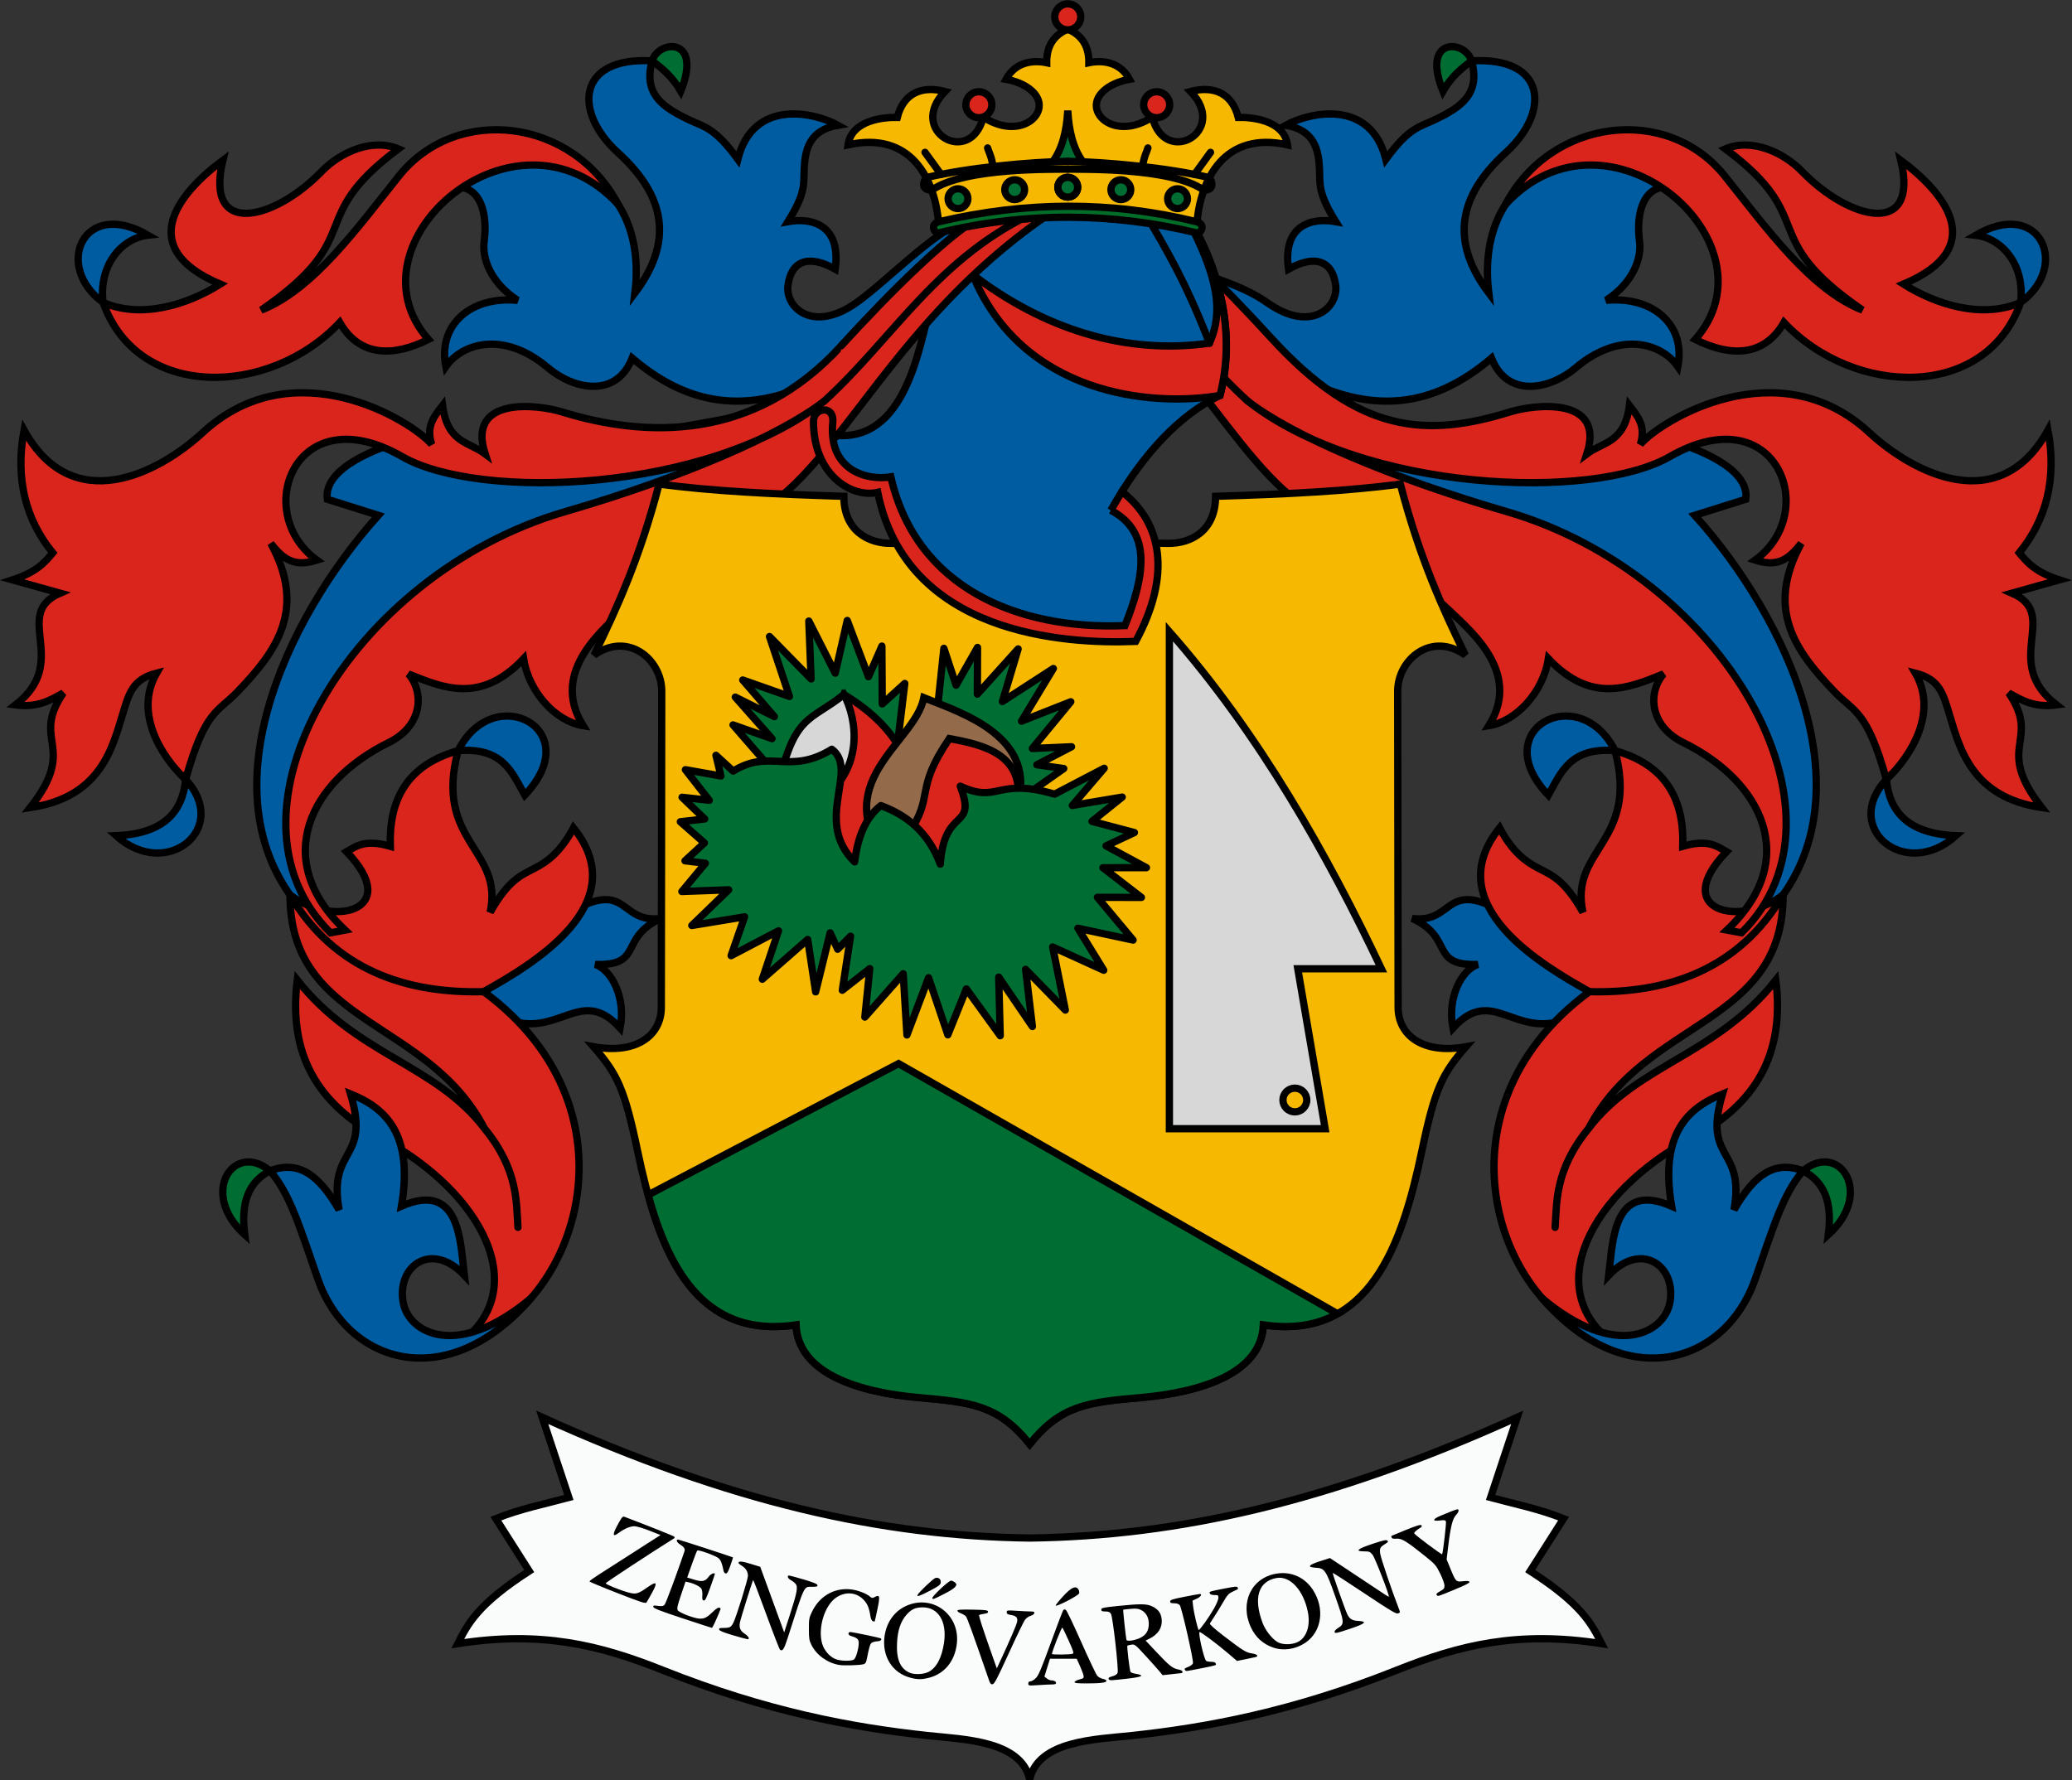
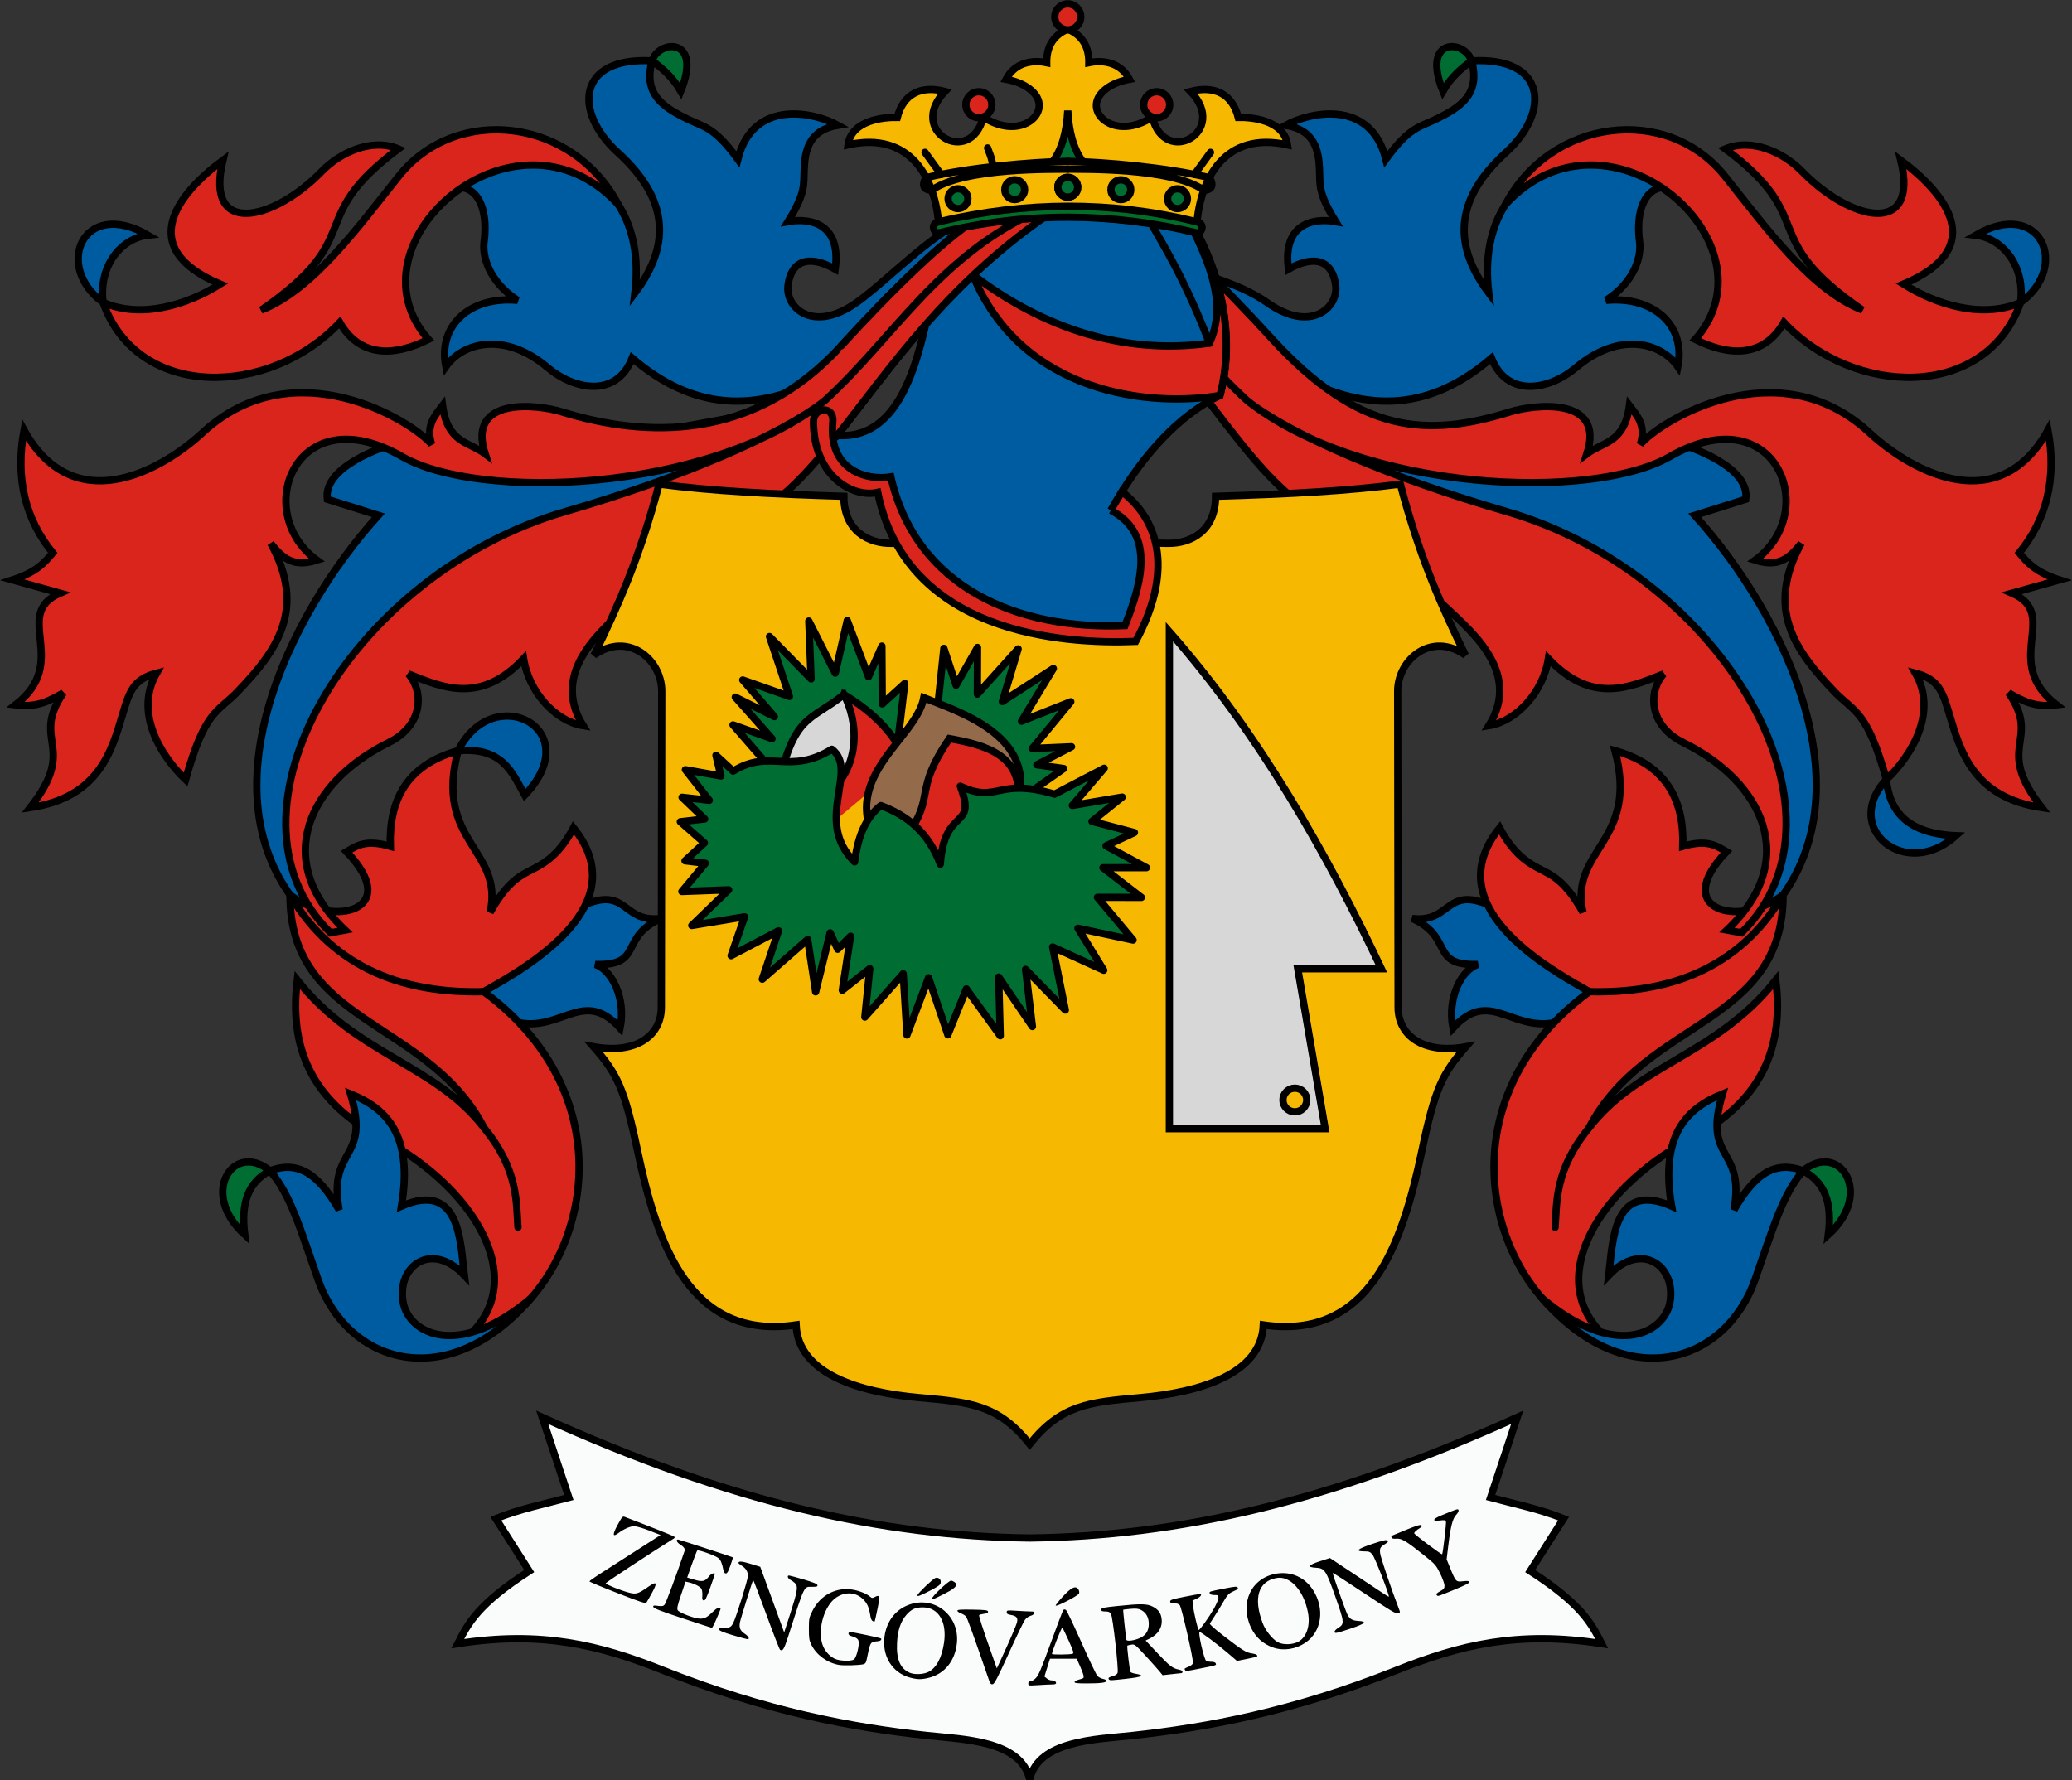
<svg xmlns="http://www.w3.org/2000/svg" xmlns:ns1="http://www.inkscape.org/namespaces/inkscape" xmlns:ns2="http://sodipodi.sourceforge.net/DTD/sodipodi-0.dtd" width="170.687mm" height="146.656mm" viewBox="0 0 170.687 146.656" version="1.1" id="svg5" xml:space="preserve" ns1:version="1.2.1 (ef4d3fba62, 2022-07-19, custom)" ns2:docname="HUN Zengővárkony COA.svg">
  <rect x="0" y="0" width="170.687" height="146.656" fill="#333333" stroke="none" />
  <ns2:namedview id="namedview7" pagecolor="#ffffff" bordercolor="#666666" borderopacity="1.0" ns1:showpageshadow="2" ns1:pageopacity="0.0" ns1:pagecheckerboard="0" ns1:deskcolor="#d1d1d1" ns1:document-units="mm" showgrid="false" ns1:zoom="0.5888121" ns1:cx="576.58462" ns1:cy="7.642506" ns1:window-width="1860" ns1:window-height="1016" ns1:window-x="0" ns1:window-y="0" ns1:window-maximized="1" ns1:current-layer="layer2" showguides="true" />
  <defs id="defs2" />
  <g ns1:groupmode="layer" id="layer2" ns1:label="RASZTER" transform="translate(366.029,-99.695)" />
  <g ns1:label="Layer 1" ns1:groupmode="layer" id="layer1" transform="translate(366.029,-99.695)">
    <g id="g12697" ns1:transform-center-x="41.802615" ns1:transform-center-y="5.9891965" transform="translate(-185.208,111.125)">
      <path style="font-variation-settings:normal;opacity:1;fill:#005ca1;fill-opacity:1;stroke:#000000;stroke-width:0.6;stroke-linecap:round;stroke-linejoin:miter;stroke-miterlimit:4;stroke-dasharray:none;stroke-dashoffset:0;stroke-opacity:1;stop-color:#000000;stop-opacity:1" d="m -144.895,68.013 5.751,4.507 c 4.345,1.711 6.141,-2.854 9.408,0.755 0.497,-2.493 -0.707,-4.808 -2.055,-5.245 4.043,0.125 1.913,-2.209 5.417,-3.789 -3.475,0.442 -2.623,-3.253 -7.415,-0.558" id="path12549" ns2:nodetypes="cccccc" />
      <path style="font-variation-settings:normal;opacity:1;fill:#005ca1;fill-opacity:1;stroke:#000000;stroke-width:0.6;stroke-linecap:round;stroke-linejoin:miter;stroke-miterlimit:4;stroke-dasharray:none;stroke-dashoffset:0;stroke-opacity:1;stop-color:#000000;stop-opacity:1" d="m -113.148,21.649 -27.68,5.023 -6.818,-1.801 c -1.969,0.588 -6.562,2.221 -6.21,4.833 l 4.205,1.323 c -7.525,8.328 -14.731,23.332 -6.052,32.795 l 1.255,0.688 c -6.429,-11.615 4.214,-23.018 22.202,-27.552 9.692,-2.443 13.418,-11.95 19.123,-15.2" id="path9982" ns2:nodetypes="cccccccsc" />
      <path style="font-variation-settings:normal;opacity:1;fill:#da251c;fill-opacity:1;stroke:#000000;stroke-width:0.6;stroke-linecap:round;stroke-linejoin:miter;stroke-miterlimit:4;stroke-dasharray:none;stroke-dashoffset:0;stroke-opacity:1;stop-color:#000000;stop-opacity:1" d="m -156.933,62.298 c 3.595,2.747 9.32,1.3 4.663,-3.557 0.822,-0.475 1.54,-1.041 3.602,-0.443 -0.119,-3.665 1.236,-6.664 5.584,-7.881 -2.011,7.559 3.788,8.104 2.638,13.319 1.542,-2.731 2.607,-3.068 3.739,-3.667 1,-0.529 2.085,-1.321 3.128,-3.292 5.115,6.364 -3.609,11.365 -7.395,13.495 13.584,10.02 7.342,26.863 -2.118,29.062 6.232,-4.401 2.095,-12.499 -6.355,-17.01 -5.161,-2.755 -7.653,-6.814 -6.887,-13.005 4.905,6.207 11.38,6.929 15.406,12.2 -4.676,-9.028 -16.024,-8.448 -16.005,-19.222" id="path9984" ns2:nodetypes="cccccscccsccc" />
      <path style="font-variation-settings:normal;opacity:1;fill:none;fill-opacity:1;stroke:#000000;stroke-width:0.6;stroke-linecap:round;stroke-linejoin:miter;stroke-miterlimit:4;stroke-dasharray:none;stroke-dashoffset:0;stroke-opacity:1;stop-color:#000000;stop-opacity:1" d="m -156.933,62.298 c 3.694,6.259 9.668,8.137 15.958,7.975" id="path9986" ns2:nodetypes="cc" />
      <path style="font-variation-settings:normal;opacity:1;fill:none;fill-opacity:1;stroke:#000000;stroke-width:0.6;stroke-linecap:round;stroke-linejoin:miter;stroke-miterlimit:4;stroke-dasharray:none;stroke-dashoffset:0;stroke-opacity:1;stop-color:#000000;stop-opacity:1" d="m -140.928,81.52 c 2.834,3.457 2.626,6.157 2.777,8.17" id="path9988" ns2:nodetypes="cc" />
      <path style="font-variation-settings:normal;opacity:1;fill:#005ca1;fill-opacity:1;stroke:#000000;stroke-width:0.6;stroke-linecap:round;stroke-linejoin:miter;stroke-miterlimit:4;stroke-dasharray:none;stroke-dashoffset:0;stroke-opacity:1;stop-color:#000000;stop-opacity:1" d="m -137.058,95.509 c -6.876,7.995 -15.121,5.452 -17.571,-1.539 -1.441,-4.113 -2.285,-7.054 -3.955,-8.935 2.36,-0.89 4.018,0.305 5.697,3.215 -0.928,-5.271 2.617,-3.937 0.944,-9.552 2.926,1.182 5.189,3.339 4.192,9.248 4.873,-2.116 4.845,2.994 5.18,5.692 -2.676,-2.846 -5.556,-0.793 -5.046,2.196 0.444,2.604 4.501,4.774 10.533,-0.296" id="path9990" ns2:nodetypes="cscccccsc" />
      <path style="font-variation-settings:normal;opacity:1;fill:#006d33;fill-opacity:1;stroke:#000000;stroke-width:0.6;stroke-linecap:round;stroke-linejoin:miter;stroke-miterlimit:4;stroke-dasharray:none;stroke-dashoffset:0;stroke-opacity:1;stop-color:#000000;stop-opacity:1" d="m -158.584,85.035 c -1.787,0.937 -2.41,2.64 -2.074,5.262 -3.817,-3.454 -0.865,-7.727 2.074,-5.262" id="path9992" ns2:nodetypes="ccc" />
      <path style="font-variation-settings:normal;opacity:1;fill:#005ca1;fill-opacity:1;stroke:#000000;stroke-width:0.6;stroke-linecap:round;stroke-linejoin:miter;stroke-miterlimit:4;stroke-dasharray:none;stroke-dashoffset:0;stroke-opacity:1;stop-color:#000000;stop-opacity:1" d="m -143.084,50.418 c 3.681,-0.292 4.423,1.756 5.492,3.663 5.188,-5.434 -2.559,-9.496 -5.492,-3.663" id="path9994" ns2:nodetypes="ccc" />
    </g>
    <g id="g12715" ns1:transform-center-x="-41.802614" ns1:transform-center-y="5.9891965" transform="matrix(-1,0,0,1,-376.073,111.125)">
      <path style="font-variation-settings:normal;opacity:1;fill:#005ca1;fill-opacity:1;stroke:#000000;stroke-width:0.6;stroke-linecap:round;stroke-linejoin:miter;stroke-miterlimit:4;stroke-dasharray:none;stroke-dashoffset:0;stroke-opacity:1;stop-color:#000000;stop-opacity:1" d="m -144.895,68.013 5.751,4.507 c 4.345,1.711 6.141,-2.854 9.408,0.755 0.497,-2.493 -0.707,-4.808 -2.055,-5.245 4.043,0.125 1.913,-2.209 5.417,-3.789 -3.475,0.442 -2.623,-3.253 -7.415,-0.558" id="path12699" ns2:nodetypes="cccccc" />
      <path style="font-variation-settings:normal;opacity:1;fill:#005ca1;fill-opacity:1;stroke:#000000;stroke-width:0.6;stroke-linecap:round;stroke-linejoin:miter;stroke-miterlimit:4;stroke-dasharray:none;stroke-dashoffset:0;stroke-opacity:1;stop-color:#000000;stop-opacity:1" d="m -113.148,21.649 -27.68,5.023 -6.818,-1.801 c -1.969,0.588 -6.562,2.221 -6.21,4.833 l 4.205,1.323 c -7.525,8.328 -14.731,23.332 -6.052,32.795 l 1.255,0.688 c -6.429,-11.615 4.214,-23.018 22.202,-27.552 9.692,-2.443 13.418,-11.95 19.123,-15.2" id="path12701" ns2:nodetypes="cccccccsc" />
      <path style="font-variation-settings:normal;opacity:1;fill:#da251c;fill-opacity:1;stroke:#000000;stroke-width:0.6;stroke-linecap:round;stroke-linejoin:miter;stroke-miterlimit:4;stroke-dasharray:none;stroke-dashoffset:0;stroke-opacity:1;stop-color:#000000;stop-opacity:1" d="m -156.933,62.298 c 3.595,2.747 9.32,1.3 4.663,-3.557 0.822,-0.475 1.54,-1.041 3.602,-0.443 -0.119,-3.665 1.236,-6.664 5.584,-7.881 -2.011,7.559 3.788,8.104 2.638,13.319 1.542,-2.731 2.607,-3.068 3.739,-3.667 1,-0.529 2.085,-1.321 3.128,-3.292 5.115,6.364 -3.609,11.365 -7.395,13.495 13.584,10.02 7.342,26.863 -2.118,29.062 6.232,-4.401 2.095,-12.499 -6.355,-17.01 -5.161,-2.755 -7.653,-6.814 -6.887,-13.005 4.905,6.207 11.38,6.929 15.406,12.2 -4.676,-9.028 -16.024,-8.448 -16.005,-19.222" id="path12703" ns2:nodetypes="cccccscccsccc" />
      <path style="font-variation-settings:normal;opacity:1;fill:none;fill-opacity:1;stroke:#000000;stroke-width:0.6;stroke-linecap:round;stroke-linejoin:miter;stroke-miterlimit:4;stroke-dasharray:none;stroke-dashoffset:0;stroke-opacity:1;stop-color:#000000;stop-opacity:1" d="m -156.933,62.298 c 3.694,6.259 9.668,8.137 15.958,7.975" id="path12705" ns2:nodetypes="cc" />
      <path style="font-variation-settings:normal;opacity:1;fill:none;fill-opacity:1;stroke:#000000;stroke-width:0.6;stroke-linecap:round;stroke-linejoin:miter;stroke-miterlimit:4;stroke-dasharray:none;stroke-dashoffset:0;stroke-opacity:1;stop-color:#000000;stop-opacity:1" d="m -140.928,81.52 c 2.834,3.457 2.626,6.157 2.777,8.17" id="path12707" ns2:nodetypes="cc" />
      <path style="font-variation-settings:normal;opacity:1;fill:#005ca1;fill-opacity:1;stroke:#000000;stroke-width:0.6;stroke-linecap:round;stroke-linejoin:miter;stroke-miterlimit:4;stroke-dasharray:none;stroke-dashoffset:0;stroke-opacity:1;stop-color:#000000;stop-opacity:1" d="m -137.058,95.509 c -6.876,7.995 -15.121,5.452 -17.571,-1.539 -1.441,-4.113 -2.285,-7.054 -3.955,-8.935 2.36,-0.89 4.018,0.305 5.697,3.215 -0.928,-5.271 2.617,-3.937 0.944,-9.552 2.926,1.182 5.189,3.339 4.192,9.248 4.873,-2.116 4.845,2.994 5.18,5.692 -2.676,-2.846 -5.556,-0.793 -5.046,2.196 0.444,2.604 4.501,4.774 10.533,-0.296" id="path12709" ns2:nodetypes="cscccccsc" />
      <path style="font-variation-settings:normal;opacity:1;fill:#006d33;fill-opacity:1;stroke:#000000;stroke-width:0.6;stroke-linecap:round;stroke-linejoin:miter;stroke-miterlimit:4;stroke-dasharray:none;stroke-dashoffset:0;stroke-opacity:1;stop-color:#000000;stop-opacity:1" d="m -158.584,85.035 c -1.787,0.937 -2.41,2.64 -2.074,5.262 -3.817,-3.454 -0.865,-7.727 2.074,-5.262" id="path12711" ns2:nodetypes="ccc" />
-       <path style="font-variation-settings:normal;opacity:1;fill:#005ca1;fill-opacity:1;stroke:#000000;stroke-width:0.6;stroke-linecap:round;stroke-linejoin:miter;stroke-miterlimit:4;stroke-dasharray:none;stroke-dashoffset:0;stroke-opacity:1;stop-color:#000000;stop-opacity:1" d="m -143.084,50.418 c 3.681,-0.292 4.423,1.756 5.492,3.663 5.188,-5.434 -2.559,-9.496 -5.492,-3.663" id="path12713" ns2:nodetypes="ccc" />
    </g>
    <g id="g9210" transform="translate(-179.917,37.042)">
      <path style="font-variation-settings:normal;opacity:1;fill:#005ca1;fill-opacity:1;stroke:#000000;stroke-width:0.6;stroke-linecap:round;stroke-linejoin:miter;stroke-miterlimit:4;stroke-dasharray:none;stroke-dashoffset:0;stroke-opacity:1;stop-color:#000000;stop-opacity:1" d="m -90.762,83.937 c 2.863,1.136 6.564,1.897 9.041,3.651 3.609,2.555 5.865,0.389 5.642,-1.408 -0.253,-2.038 -1.693,-2.592 -3.891,-1.353 -0.505,-3.639 1.91,-4.27 3.892,-3.913 -1.469,-2.374 -1.284,-3.026 -1.337,-4.328 -0.064,-1.545 -0.39,-3.22 -2.776,-3.615 1.836,-1.025 6.96,-2.284 8.242,2.802 1.936,-2.656 2.793,-2.655 4.07,-3.272 2.097,-1.012 3.745,-2.081 2.991,-4.835 6.222,-0.353 6.481,4.23 2.835,7.546 -3.356,3.052 -5.027,6.799 -1.416,11.586 -1.44,-11.861 11.513,-14.165 16.42,-7.995 -2.837,-1.919 -4.455,0.295 -3.998,3.77 0.153,1.163 -0.349,3.24 -2.758,4.827 3.835,-0.362 6.586,1.988 5.911,5.458 -1.406,-2.012 -4.863,-2.911 -8.401,0.088 -2.101,1.781 -5.618,2.577 -6.952,-0.789 -4.919,4.21 -10.032,4.619 -15.893,1.502 L -94.003,80.185" id="path9188" ns2:nodetypes="cssccsccscsccsccsccc" ns1:transform-center-x="-25.467784" ns1:transform-center-y="24.28616" />
      <path style="font-variation-settings:normal;opacity:1;fill:#006d33;fill-opacity:1;stroke:#000000;stroke-width:0.6;stroke-linecap:round;stroke-linejoin:miter;stroke-miterlimit:4;stroke-dasharray:none;stroke-dashoffset:0;stroke-opacity:1;stop-color:#000000;stop-opacity:1" d="m -64.888,67.667 c -0.532,-1.74 -4.181,-2.019 -2.359,2.499 0.702,-1.211 1.526,-1.873 2.359,-2.499" id="path9190" ns2:nodetypes="ccc" ns1:transform-center-x="-29.673629" ns1:transform-center-y="10.940371" />
      <g id="g9194" transform="matrix(-1,0,0,1,-191.988,-37.042)" style="fill:#da251c;fill-opacity:1;stroke:#000000;stroke-width:0.6;stroke-dasharray:none" ns1:transform-center-x="-55.113886" ns1:transform-center-y="26.154162">
        <path style="font-variation-settings:normal;opacity:1;fill:#da251c;fill-opacity:1;stroke:#000000;stroke-width:0.6;stroke-linecap:round;stroke-linejoin:miter;stroke-miterlimit:4;stroke-dasharray:none;stroke-dashoffset:0;stroke-opacity:1;stop-color:#000000;stop-opacity:1" d="m -129.887,116.558 c -3.725,-7.115 -13.305,-8.316 -18.067,-2.367 -3.433,4.289 -7.067,9.369 -11.351,11.055 8.883,-6.123 3.447,-7.427 11.299,-13.285 -2.194,-0.916 -4.8,0.292 -6.322,1.864 -3.896,4.022 -9.672,5.467 -8.131,-0.924 -3.702,2.743 -7.278,7.224 -0.223,10.204 -2.69,1.694 -6.481,2.884 -9.647,1.512 2.851,8.066 13.713,7.798 19.497,1.647 1.655,2.886 4.471,2.817 7.305,1.398 -7.002,-7.943 7.181,-20.277 15.619,-11.136" id="path9192" ns2:nodetypes="csccscccccc" />
      </g>
      <path style="font-variation-settings:normal;opacity:1;fill:#005ca1;fill-opacity:1;stroke:#000000;stroke-width:0.6;stroke-linecap:round;stroke-linejoin:miter;stroke-miterlimit:4;stroke-dasharray:none;stroke-dashoffset:0;stroke-opacity:1;stop-color:#000000;stop-opacity:1" d="m -19.659,87.575 c 4.099,-2.979 1.646,-8.651 -3.703,-5.543 2.17,0.239 4.082,2.459 3.703,5.543 z" id="path9196" ns2:nodetypes="ccc" ns1:transform-center-x="-75.510003" ns1:transform-center-y="26.963443" />
    </g>
    <g id="g9203" transform="translate(-185.208,37.042)">
      <path style="font-variation-settings:normal;opacity:1;fill:#005ca1;fill-opacity:1;stroke:#000000;stroke-width:0.6;stroke-linecap:round;stroke-linejoin:miter;stroke-miterlimit:4;stroke-dasharray:none;stroke-dashoffset:0;stroke-opacity:1;stop-color:#000000;stop-opacity:1" d="m -101.226,80.762 c -2.863,1.136 -6.564,5.072 -9.041,6.826 -3.609,2.555 -5.865,0.389 -5.642,-1.408 0.253,-2.038 1.693,-2.592 3.891,-1.353 0.505,-3.639 -1.91,-4.27 -3.892,-3.913 1.469,-2.374 1.284,-3.026 1.337,-4.328 0.064,-1.545 0.39,-3.22 2.776,-3.615 -1.836,-1.025 -6.96,-2.284 -8.242,2.802 -1.936,-2.656 -2.793,-2.655 -4.07,-3.272 -2.097,-1.012 -3.745,-2.081 -2.991,-4.835 -6.222,-0.353 -6.481,4.23 -2.835,7.546 3.356,3.052 5.027,6.799 1.416,11.586 1.44,-11.861 -11.513,-14.165 -16.42,-7.995 2.837,-1.919 4.455,0.295 3.998,3.77 -0.153,1.163 0.349,3.24 2.758,4.827 -3.835,-0.362 -6.586,1.988 -5.911,5.458 1.406,-2.012 4.863,-2.911 8.401,0.088 2.101,1.781 5.618,2.577 6.952,-0.789 4.919,4.21 10.032,4.619 15.893,1.502 l 14.86,-13.474" id="path7418" ns2:nodetypes="cssccsccscsccsccsccc" ns1:transform-center-x="25.467784" ns1:transform-center-y="24.28616" />
      <path style="font-variation-settings:normal;opacity:1;fill:#006d33;fill-opacity:1;stroke:#000000;stroke-width:0.6;stroke-linecap:round;stroke-linejoin:miter;stroke-miterlimit:4;stroke-dasharray:none;stroke-dashoffset:0;stroke-opacity:1;stop-color:#000000;stop-opacity:1" d="m -127.1,67.667 c 0.532,-1.74 4.181,-2.019 2.359,2.499 -0.702,-1.211 -1.526,-1.873 -2.359,-2.499" id="path7420" ns2:nodetypes="ccc" ns1:transform-center-x="29.673629" ns1:transform-center-y="10.940371" />
      <g id="g7459" transform="translate(0,-37.042)" style="fill:#da251c;fill-opacity:1;stroke:#000000;stroke-width:0.6;stroke-dasharray:none" ns1:transform-center-x="55.113887" ns1:transform-center-y="26.154162">
        <path style="font-variation-settings:normal;opacity:1;fill:#da251c;fill-opacity:1;stroke:#000000;stroke-width:0.6;stroke-linecap:round;stroke-linejoin:miter;stroke-miterlimit:4;stroke-dasharray:none;stroke-dashoffset:0;stroke-opacity:1;stop-color:#000000;stop-opacity:1" d="m -129.887,116.558 c -3.725,-7.115 -13.305,-8.316 -18.067,-2.367 -3.433,4.289 -7.067,9.369 -11.351,11.055 8.883,-6.123 3.447,-7.427 11.299,-13.285 -2.194,-0.916 -4.8,0.292 -6.322,1.864 -3.896,4.022 -9.672,5.467 -8.131,-0.924 -3.702,2.743 -7.278,7.224 -0.223,10.204 -2.69,1.694 -6.481,2.884 -9.647,1.512 2.851,8.066 13.713,7.798 19.497,1.647 1.655,2.886 4.471,2.817 7.305,1.398 -7.002,-7.943 7.181,-20.277 15.619,-11.136" id="path7456" ns2:nodetypes="csccscccccc" />
      </g>
      <path style="font-variation-settings:normal;opacity:1;fill:#005ca1;fill-opacity:1;stroke:#000000;stroke-width:0.6;stroke-linecap:round;stroke-linejoin:miter;stroke-miterlimit:4;stroke-dasharray:none;stroke-dashoffset:0;stroke-opacity:1;stop-color:#000000;stop-opacity:1" d="m -172.329,87.575 c -4.099,-2.979 -1.646,-8.651 3.703,-5.543 -2.17,0.239 -4.082,2.459 -3.703,5.543 z" id="path7461" ns2:nodetypes="ccc" ns1:transform-center-x="75.510003" ns1:transform-center-y="26.963443" />
    </g>
    <g id="g7384" transform="translate(-185.208,95.25)">
      <path style="font-variation-settings:normal;opacity:1;fill:#da251c;fill-opacity:1;stroke:#000000;stroke-width:0.6;stroke-linecap:round;stroke-linejoin:miter;stroke-miterlimit:4;stroke-dasharray:none;stroke-dashoffset:0;stroke-opacity:1;stop-color:#000000;stop-opacity:1" d="m -93.945,21.772 c -13.202,8.783 -17.611,20.999 -24.374,24.855 l -10.714,7.653 c -1.968,1.917 -6.581,5.414 -3.75,9.956 -2.241,-0.356 -4.464,-2.723 -4.902,-5.522 -3.529,3.726 -6.574,2.436 -9.487,1.257 1.295,1.503 1.204,4.262 -1.64,5.66 -6.485,3.189 -9.721,9.651 -3.584,15.444 l -1.2,0.223 c -9.95,-9.784 1.538,-29.533 19.351,-34.705 9.588,-2.784 17.771,-6.311 21.337,-9.112 -9.626,7.555 -28.42,8.239 -34.775,4.589 -8.784,-5.045 -12.475,4.577 -7.037,8.525 -1.815,0.574 -2.732,-0.008 -3.795,-1.386 2.985,5.459 0.452,8.906 -2.745,12.236 -1.63,1.698 -2.671,1.489 -4.272,7.23 -2.1,-1.997 -4.236,-5.557 -2.388,-8.772 -1.994,0.511 -2.278,1.66 -2.826,3.482 -0.862,2.866 -1.898,6.761 -7.586,7.601 3.991,-5.091 -0.005,-5.428 2.722,-9.446 -1.069,0.596 -2.105,1.228 -3.934,0.983 4.621,-3.584 -0.376,-7.444 3.667,-9.208 l -3.909,-1.093 c 1.978,-0.643 2.655,-1.435 3.311,-2.229 -2.235,-2.739 -3.103,-6.093 -2.367,-10.115 3.979,7.226 11.061,3.587 14.722,0.206 7.552,-6.975 17.238,-0.943 18.86,0.971 -0.497,-1.543 0.246,-2.343 0.897,-3.197 0.409,3.115 2.196,2.985 3.505,3.978 -1.555,-4.8 4.406,-4.049 6.291,-3.465 6.887,2.134 15.799,2.496 23.038,-5.429 3.795,-4.155 9.119,-9.551 12.061,-10.962 z" id="path3680" ns2:nodetypes="ccccccsccscsccsccscccccccscccsscc" ns1:transform-center-x="40.870462" ns1:transform-center-y="55.952306" />
-       <path style="font-variation-settings:normal;opacity:1;fill:#005ca1;fill-opacity:1;stroke:#000000;stroke-width:0.6;stroke-linecap:round;stroke-linejoin:miter;stroke-miterlimit:4;stroke-dasharray:none;stroke-dashoffset:0;stroke-opacity:1;stop-color:#000000;stop-opacity:1" d="m -165.529,68.674 c 3.724,3.976 -1.541,8.386 -5.731,4.623 3.91,-0.158 5.475,-1.938 5.731,-4.623 z" id="path3708" ns2:nodetypes="ccc" ns1:transform-center-x="71.766756" ns1:transform-center-y="76.118753" />
      <path style="font-variation-settings:normal;opacity:1;fill:#da251c;fill-opacity:1;stroke:#000000;stroke-width:0.6;stroke-linecap:round;stroke-linejoin:miter;stroke-miterlimit:4;stroke-dasharray:none;stroke-dashoffset:0;stroke-opacity:1;stop-color:#000000;stop-opacity:1" d="m -97.01,21.772 c 13.202,8.783 17.611,20.999 24.374,24.855 l 10.714,7.653 c 1.968,1.917 6.581,5.414 3.75,9.956 2.241,-0.356 4.464,-2.723 4.902,-5.522 3.529,3.726 6.574,2.436 9.487,1.257 -1.295,1.503 -1.204,4.262 1.64,5.66 6.485,3.189 9.721,9.651 3.584,15.444 l 1.2,0.223 c 9.95,-9.784 -1.538,-29.533 -19.351,-34.705 -9.588,-2.784 -17.771,-6.311 -21.337,-9.112 9.626,7.555 28.42,8.239 34.775,4.589 8.784,-5.045 12.475,4.577 7.037,8.525 1.815,0.574 2.732,-0.008 3.795,-1.386 -2.985,5.459 -0.452,8.906 2.745,12.236 1.63,1.698 2.671,1.489 4.272,7.23 2.1,-1.997 4.236,-5.557 2.388,-8.772 1.994,0.511 2.278,1.66 2.826,3.482 0.862,2.866 1.898,6.761 7.586,7.601 -3.991,-5.091 0.005,-5.428 -2.722,-9.446 1.069,0.596 2.105,1.228 3.934,0.983 -4.621,-3.584 0.376,-7.444 -3.667,-9.208 l 3.909,-1.093 c -1.978,-0.643 -2.655,-1.435 -3.311,-2.229 2.235,-2.739 3.103,-6.093 2.367,-10.115 -3.979,7.226 -11.061,3.587 -14.722,0.206 -7.552,-6.975 -17.238,-0.943 -18.86,0.971 0.497,-1.543 -0.246,-2.343 -0.897,-3.197 -0.409,3.115 -2.196,2.985 -3.505,3.978 1.555,-4.8 -4.406,-4.049 -6.291,-3.465 -6.887,2.134 -12.463,1.861 -19.702,-6.064 -3.795,-4.155 -9.119,-9.551 -12.061,-10.962" id="path3710" ns2:nodetypes="ccccccsccscsccsccscccccccscccssc" ns1:transform-center-x="-40.870462" ns1:transform-center-y="55.952306" />
      <path style="font-variation-settings:normal;opacity:1;fill:none;fill-opacity:1;stroke:#000000;stroke-width:0.6;stroke-linecap:round;stroke-linejoin:miter;stroke-miterlimit:4;stroke-dasharray:none;stroke-dashoffset:0;stroke-opacity:1;stop-color:#000000;stop-opacity:1" d="m -78.049,37.48 c -5.786,-5.287 -9.394,-11.971 -17.658,-15.679" id="path3712" ns2:nodetypes="cc" ns1:transform-center-x="-8.0829019" ns1:transform-center-y="34.058506" />
      <path style="font-variation-settings:normal;opacity:1;fill:#005ca1;fill-opacity:1;stroke:#000000;stroke-width:0.6;stroke-linecap:round;stroke-linejoin:miter;stroke-miterlimit:4;stroke-dasharray:none;stroke-dashoffset:0;stroke-opacity:1;stop-color:#000000;stop-opacity:1" d="m -25.426,68.674 c -3.724,3.976 1.541,8.386 5.731,4.623 -3.91,-0.158 -5.475,-1.938 -5.731,-4.623 z" id="path3714" ns2:nodetypes="ccc" ns1:transform-center-x="-71.766756" ns1:transform-center-y="76.118753" />
    </g>
    <g id="g10032" transform="translate(-52.917)">
      <path style="font-variation-settings:normal;opacity:1;fill:#f6b801;fill-opacity:1;stroke:#000000;stroke-width:0.6;stroke-linecap:round;stroke-linejoin:miter;stroke-miterlimit:4;stroke-dasharray:none;stroke-dashoffset:0;stroke-opacity:1;stop-color:#000000;stop-opacity:1" d="m -237.418,214.844 c -4.872,-0.433 -9.941,-1.935 -10.114,-5.99 -8.779,1.294 -11.454,-6.677 -13.065,-14.366 -1.072,-5.118 -1.681,-6.336 -3.622,-8.553 3.553,0.646 5.582,-0.945 5.585,-3.239 l 0.035,-26.051 c 0.003,-2.622 -2.781,-4.961 -5.578,-2.974 1.909,-3.894 3.779,-8.041 5.361,-14.089 4.34,0.563 8.991,0.816 15.218,1.004 0,2.838 2.02,3.91 3.951,3.876 l 11.361,-0.202 11.361,0.202 c 1.932,0.034 3.951,-1.038 3.951,-3.876 6.227,-0.188 10.877,-0.441 15.218,-1.004 1.582,6.048 3.452,10.195 5.361,14.089 -2.797,-1.987 -5.582,0.353 -5.578,2.974 l 0.035,26.051 c 0.003,2.294 2.033,3.885 5.585,3.239 -1.941,2.217 -2.55,3.436 -3.622,8.553 -1.611,7.689 -4.286,15.66 -13.065,14.366 -0.173,4.055 -5.242,5.557 -10.114,5.99 -4.302,0.383 -6.545,0.6 -9.132,3.83 -2.586,-3.229 -4.829,-3.447 -9.132,-3.83 z" id="path18943" ns2:nodetypes="scscsscccscscccsscscscs" ns1:transform-center-x="17.966158" ns1:transform-center-y="-74.674787" />
-       <path id="path18947" style="font-variation-settings:normal;opacity:1;fill:#006d33;fill-opacity:1;stroke:#000000;stroke-width:0.6;stroke-linecap:round;stroke-linejoin:miter;stroke-miterlimit:4;stroke-dasharray:none;stroke-dashoffset:0;stroke-opacity:1;stop-color:#000000;stop-opacity:1" d="m -239.091,187.327 -20.628,10.817 c 1.747,6.335 4.808,11.797 12.187,10.709 0.173,4.055 5.242,5.557 10.114,5.99 4.302,0.383 6.545,0.6 9.132,3.83 2.586,-3.229 4.829,-3.447 9.132,-3.83 4.872,-0.433 9.941,-1.935 10.114,-5.99 2.49,0.367 4.487,-0.013 6.11,-0.918 z" />
      <path style="font-variation-settings:normal;opacity:1;fill:#d7d7d7;fill-opacity:1;stroke:#000000;stroke-width:0.6;stroke-linecap:round;stroke-linejoin:miter;stroke-miterlimit:4;stroke-dasharray:none;stroke-dashoffset:0;stroke-opacity:1;stop-color:#000000;stop-opacity:1" d="m -216.78,151.739 v 40.95 h 12.831 l -2.255,-13.174 h 6.89 c -4.405,-9.304 -10.013,-19.309 -17.466,-27.776 z" id="path355" ns2:nodetypes="cccccc" />
      <ellipse style="font-variation-settings:normal;opacity:1;fill:#f6b801;fill-opacity:1;fill-rule:evenodd;stroke:#000000;stroke-width:0.6;stroke-linecap:butt;stroke-linejoin:miter;stroke-miterlimit:4;stroke-dasharray:none;stroke-dashoffset:0;stroke-opacity:1;stop-color:#000000;stop-opacity:1" id="path458" cx="-206.445" cy="190.325" rx="0.981" ry="0.976" />
      <path style="font-variation-settings:normal;fill:#006d33;fill-opacity:1;stroke:#000000;stroke-width:0.6;stroke-linecap:round;stroke-linejoin:round;stroke-miterlimit:4;stroke-dasharray:none;stroke-dashoffset:0;stroke-opacity:1;stop-color:#000000" d="m -248.377,164.428 -4.35,-5.008 3.214,1.134 -3.028,-3.424 3.219,1.607 -2.605,-3.018 3.849,1.356 -1.644,-4.936 3.427,3.495 -0.189,-4.773 2.178,4.296 0.989,-4.341 1.75,4.634 1.104,-2.524 0.03,4.766 1.856,-1.686 -0.826,6.88 3.451,-4.163 0.595,-5.612 1.004,3.039 1.767,-3.112 -0.012,3.847 3.358,-3.727 -1.297,4.336 4.198,-2.72 -2.624,4.34 4.061,-1.601 -3.171,3.85 3.233,-0.143 -2.859,1.484 2.218,0.311 -5.075,3.573" id="path5156" ns2:nodetypes="cccccccccccccccccccccccccccccccc" />
-       <path style="font-variation-settings:normal;fill:#da251c;fill-opacity:1;stroke:#000000;stroke-width:0.6;stroke-linecap:round;stroke-linejoin:miter;stroke-miterlimit:4;stroke-dasharray:none;stroke-dashoffset:0;stroke-opacity:1;stop-color:#000000" d="m -248.12,170.488 4.533,-13.57 c 2.437,1.47 4.217,3.26 5.111,5.482 l -3.191,11.576" id="path356" ns2:nodetypes="cccc" />
+       <path style="font-variation-settings:normal;fill:#da251c;fill-opacity:1;stroke:#000000;stroke-width:0.6;stroke-linecap:round;stroke-linejoin:miter;stroke-miterlimit:4;stroke-dasharray:none;stroke-dashoffset:0;stroke-opacity:1;stop-color:#000000" d="m -248.12,170.488 4.533,-13.57 c 2.437,1.47 4.217,3.26 5.111,5.482 " id="path356" ns2:nodetypes="cccc" />
      <path style="font-variation-settings:normal;fill:#d7d7d7;fill-opacity:1;stroke:#000000;stroke-width:0.6;stroke-linecap:round;stroke-linejoin:miter;stroke-miterlimit:4;stroke-dasharray:none;stroke-dashoffset:0;stroke-opacity:1;stop-color:#000000" d="m -249.104,164.965 c 1.345,-6.516 2.71,-5.788 5.517,-8.047 1.111,2.111 1.556,5.937 -1.555,8.416" id="path257" ns2:nodetypes="ccc" />
      <path style="font-variation-settings:normal;fill:#936a4a;fill-opacity:1;stroke:#000000;stroke-width:0.6;stroke-linecap:round;stroke-linejoin:miter;stroke-miterlimit:4;stroke-dasharray:none;stroke-dashoffset:0;stroke-opacity:1;stop-color:#000000" d="m -239.716,171.023 c -5.505,-6.861 1.96,-10.034 2.709,-13.843 3.142,1.263 9.564,3.258 7.62,9.113 l -5.642,6.931" id="path412" ns2:nodetypes="cccc" />
      <path style="font-variation-settings:normal;fill:#da251c;fill-opacity:1;stroke:#000000;stroke-width:0.6;stroke-linecap:round;stroke-linejoin:miter;stroke-miterlimit:4;stroke-dasharray:none;stroke-dashoffset:0;stroke-opacity:1;stop-color:#000000" d="m -236.307,172.568 -2.031,-4.085 c 2.305,-3.348 0.448,-3.543 3.43,-7.937 2.77,0.507 6.283,1.282 5.608,5.449" id="path414" ns2:nodetypes="cccc" />
      <path style="font-variation-settings:normal;fill:#006d33;fill-opacity:1;stroke:#000000;stroke-width:0.6;stroke-linecap:round;stroke-linejoin:round;stroke-miterlimit:4;stroke-dasharray:none;stroke-dashoffset:0;stroke-opacity:1;stop-color:#000000" d="m -244.59,161.427 c -3.491,2.161 -5.103,-0.09 -8.124,1.801 l -1.419,-1.303 0.41,1.704 -2.929,-0.519 1.97,2.522 -2.243,-0.25 1.864,1.789 -2.007,0.227 1.984,1.746 -1.599,1.472 1.679,0.203 -1.938,2.329 3.857,-0.142 -3.039,2.942 4.35,-0.717 -1.111,3.203 3.906,-2.049 -1.336,3.988 3.739,-3.274 0.654,4.316 1.196,-4.864 0.619,1.352 1.063,-1.074 -0.681,4.453 2.263,-1.78 -0.406,3.991 3.16,-3.573 0.307,5.048 1.781,-4.718 1.589,4.704 1.526,-3.784 2.79,3.86 -0.125,-4.832 2.775,4.072 -0.563,-4.71 3.276,3.355 -1.044,-5.198 4.208,1.916 -2.128,-3.46 4.545,0.974 -2.94,-3.522 3.626,0.008 -3.171,-2.447 3.585,-0.003 -3.328,-1.798 2.339,-1.097 -3.497,-0.921 2.491,-2 -4.109,0.689 2.625,-3.065 -4.085,2.133 c -4.82,-1.409 -4.611,0.819 -7.771,-0.656 1.404,3.698 -1.318,1.584 -1.646,6.426 -0.992,-2.656 -2.765,-4.034 -4.897,-4.827 -1.066,0.828 -1.859,2.223 -2.159,4.639 -3.448,-3.365 0.404,-7.582 -1.881,-9.279 z" id="path9380" ns2:nodetypes="ccccccccccccccccccccccccccccccccccccccccccccccccccccccccc" />
    </g>
    <g id="g3655" transform="translate(-79.375)">
      <path style="font-variation-settings:normal;opacity:1;fill:#005ca1;fill-opacity:1;stroke:#000000;stroke-width:0.6;stroke-linecap:round;stroke-linejoin:miter;stroke-miterlimit:4;stroke-dasharray:none;stroke-dashoffset:0;stroke-opacity:1;stop-color:#000000;stop-opacity:1" d="m -203.987,116.241 -5.929,8.128 c -1.053,4.307 -2.302,12.545 -8.881,11.035 0.11,3.067 2.232,4.048 5.028,4.331 2.062,8.466 9.114,12.236 20.349,12.07 1.658,-4.853 2.183,-9.098 -1.234,-10.903 2.181,-3.715 5.113,-7.012 8.501,-8.629 1.795,-6.455 -1.362,-13.823 -3.881,-16.13" id="path263" ns2:nodetypes="cccccccc" />
      <path style="font-variation-settings:normal;opacity:1;fill:#da251c;fill-opacity:1;stroke:#000000;stroke-width:0.6;stroke-linecap:round;stroke-linejoin:miter;stroke-miterlimit:4;stroke-dasharray:none;stroke-dashoffset:0;stroke-opacity:1;stop-color:#000000;stop-opacity:1" d="m -195.147,141.736 0.914,-1.533 c 3.285,2.542 4.115,6.823 1.134,12.337 -5.943,0.239 -18.886,-0.59 -21.251,-12.28 -2.133,0.493 -5.305,-1.421 -5.291,-5.868 0.003,-1.113 1.733,-1.379 1.59,0.116 -0.376,3.919 2.778,4.807 4.783,4.475 2.078,9.156 10.486,12.622 19.288,12.255 1.623,-4.067 2.262,-7.694 -1.166,-9.503 z" id="path469" ns2:nodetypes="ccccssccc" />
      <path style="font-variation-settings:normal;opacity:1;fill:#da251c;fill-opacity:1;stroke:#000000;stroke-width:0.6;stroke-linecap:round;stroke-linejoin:miter;stroke-miterlimit:4;stroke-dasharray:none;stroke-dashoffset:0;stroke-opacity:1;stop-color:#000000;stop-opacity:1" d="m -189.119,117.17 c 3.64,5.484 4.025,10.997 2.965,15.103 -5.626,0.972 -16.305,-0.03 -20.379,-9.959 5.798,4.445 12.536,6.637 19.51,5.654 1.376,-3.018 0.324,-6.221 -2.097,-10.798 z" id="path471" ns2:nodetypes="ccccc" />
      <path style="font-variation-settings:normal;opacity:1;fill:none;fill-opacity:1;stroke:#000000;stroke-width:0.6;stroke-linecap:round;stroke-linejoin:miter;stroke-miterlimit:4;stroke-dasharray:none;stroke-dashoffset:0;stroke-opacity:1;stop-color:#000000;stop-opacity:1" d="m -187.022,127.968 c -1.926,-5.012 -3.598,-7.8 -5.276,-10.647" id="path473" ns2:nodetypes="cc" />
    </g>
    <g id="g7377" transform="translate(-185.208,116.417)">
      <path style="font-variation-settings:normal;opacity:1;fill:#da251c;fill-opacity:1;stroke:#000000;stroke-width:0.6;stroke-linecap:round;stroke-linejoin:miter;stroke-miterlimit:4;stroke-dasharray:none;stroke-dashoffset:0;stroke-opacity:1;stop-color:#000000;stop-opacity:1" d="m -111.527,11.775 c 3.795,-4.155 9.119,-9.551 12.061,-10.962 l 5.521,-0.208 C -102.759,6.469 -107.654,13.864 -111.947,19.278" id="path7373" ns2:nodetypes="cccc" ns1:transform-center-x="40.870462" ns1:transform-center-y="55.952306" />
      <path style="font-variation-settings:normal;opacity:1;fill:none;fill-opacity:1;stroke:#000000;stroke-width:0.6;stroke-linecap:round;stroke-linejoin:miter;stroke-miterlimit:4;stroke-dasharray:none;stroke-dashoffset:0;stroke-opacity:1;stop-color:#000000;stop-opacity:1" d="m -112.906,16.313 c 5.786,-5.287 9.394,-11.971 17.658,-15.679" id="path3706" ns2:nodetypes="cc" ns1:transform-center-x="8.0829021" ns1:transform-center-y="34.058506" />
    </g>
    <path style="font-variation-settings:normal;opacity:1;fill:#fafcfb;fill-opacity:1;stroke:#000000;stroke-width:0.6;stroke-linecap:round;stroke-linejoin:miter;stroke-miterlimit:4;stroke-dasharray:none;stroke-dashoffset:0;stroke-opacity:1;stop-color:#000000;stop-opacity:1" d="m -289.629,242.687 c -6.163,-0.662 -13.23,-1.964 -21.825,-5.392 -5.163,-2.06 -9.965,-3.261 -16.865,-2.179 0.838,-1.652 1.639,-3.239 5.885,-5.982 l -2.749,-4.32 c 2.034,-0.816 4.015,-1.201 6.014,-1.741 l -2.193,-6.604 c 15.555,7.035 27.991,9.784 40.158,9.944 12.168,-0.16 24.603,-2.909 40.159,-9.944 l -2.193,6.604 c 2,0.54 3.98,0.926 6.014,1.741 l -2.749,4.32 c 4.247,2.743 5.048,4.33 5.885,5.982 -6.9,-1.082 -11.701,0.119 -16.865,2.179 -8.594,3.429 -15.662,4.73 -21.825,5.392 -2.997,0.322 -7.691,0.406 -8.427,3.597 -0.736,-3.19 -5.43,-3.275 -8.427,-3.597 z" id="path13505" ns2:nodetypes="sscccccccccccsscs" ns1:transform-center-x="23.558083" ns1:transform-center-y="35.667446" />
    <path style="fill:#000000;stroke-width:1" d="m -281.319,238.403 c 0,-0.129 0.052,-0.182 0.178,-0.182 0.098,0 0.3,-0.124 0.449,-0.275 0.221,-0.224 0.449,-0.763 1.226,-2.9 0.525,-1.444 0.991,-2.662 1.035,-2.707 0.052,-0.054 0.125,-0.054 0.21,0 0.071,0.045 0.644,1.245 1.273,2.665 0.628,1.42 1.223,2.667 1.321,2.772 0.098,0.104 0.305,0.213 0.461,0.243 0.156,0.029 0.283,0.101 0.283,0.16 0,0.149 -0.475,0.211 -1.63,0.212 -0.757,6.8e-4 -0.995,-0.025 -0.995,-0.109 0,-0.06 0.176,-0.157 0.391,-0.214 0.363,-0.097 0.388,-0.121 0.345,-0.335 -0.025,-0.127 -0.162,-0.488 -0.303,-0.802 l -0.257,-0.572 h -1.101 -1.101 l -0.229,0.733 -0.229,0.733 0.193,0.156 c 0.106,0.086 0.262,0.156 0.346,0.156 0.244,0 0.421,0.093 0.421,0.221 0,0.08 -0.103,0.118 -0.318,0.118 -0.175,2.5e-4 -0.689,0.025 -1.143,0.055 -0.805,0.053 -0.826,0.05 -0.826,-0.127 z m 3.65,-2.453 c 0.117,-0.049 0.071,-0.203 -0.319,-1.071 -0.251,-0.557 -0.487,-1.045 -0.527,-1.085 -0.057,-0.057 -0.857,1.972 -0.857,2.172 0,0.071 1.53,0.056 1.703,-0.017 z m -6.89,2.17 c -1.377,-3.985 -1.792,-5.13 -1.902,-5.253 -0.072,-0.081 -0.26,-0.193 -0.416,-0.25 -0.156,-0.057 -0.284,-0.153 -0.284,-0.215 0,-0.089 0.256,-0.107 1.248,-0.089 1.069,0.02 1.252,0.043 1.274,0.16 0.02,0.102 -0.062,0.148 -0.323,0.183 -0.192,0.026 -0.375,0.072 -0.405,0.103 -0.052,0.052 0.276,1.063 1.111,3.426 l 0.343,0.97 0.371,-0.8 c 0.732,-1.578 1.236,-2.752 1.297,-3.025 0.079,-0.349 -0.063,-0.507 -0.519,-0.58 -0.26,-0.042 -0.333,-0.091 -0.333,-0.224 0,-0.164 0.035,-0.169 0.826,-0.117 0.454,0.03 0.971,0.055 1.149,0.055 0.258,3.3e-4 0.318,0.029 0.296,0.143 -0.015,0.079 -0.151,0.175 -0.302,0.214 -0.151,0.039 -0.36,0.187 -0.466,0.329 -0.105,0.142 -0.707,1.389 -1.338,2.771 -0.929,2.036 -1.18,2.517 -1.324,2.538 -0.142,0.021 -0.203,-0.047 -0.304,-0.339 z m 9.9,-0.04 c -0.12,-0.12 -0.044,-0.194 0.286,-0.283 0.225,-0.061 0.365,-0.156 0.41,-0.278 0.097,-0.268 -0.395,-4.623 -0.55,-4.864 -0.093,-0.145 -0.202,-0.191 -0.459,-0.191 -0.27,0 -0.337,-0.031 -0.337,-0.156 0,-0.139 0.149,-0.171 1.376,-0.298 1.884,-0.195 2.393,-0.186 2.856,0.051 0.472,0.241 0.686,0.535 0.741,1.017 0.08,0.707 -0.288,1.289 -1.039,1.647 l -0.28,0.134 0.947,1.007 c 1.022,1.088 1.283,1.292 1.772,1.382 0.186,0.035 0.318,0.107 0.318,0.176 0,0.065 -0.029,0.118 -0.064,0.118 -0.035,4.2e-4 -0.403,0.04 -0.818,0.087 l -0.755,0.086 -0.261,-0.32 c -0.144,-0.176 -0.658,-0.752 -1.144,-1.281 -0.855,-0.93 -0.893,-0.96 -1.175,-0.914 -0.16,0.026 -0.307,0.063 -0.325,0.081 -0.048,0.048 0.192,2.054 0.259,2.162 0.031,0.05 0.197,0.114 0.37,0.143 0.862,0.143 0.645,0.272 -0.71,0.423 -1.253,0.14 -1.34,0.144 -1.417,0.067 z m 2.567,-3.444 c 0.476,-0.229 0.698,-0.596 0.698,-1.156 0,-0.517 -0.22,-0.92 -0.615,-1.127 -0.236,-0.123 -0.409,-0.144 -0.881,-0.104 -0.323,0.028 -0.598,0.06 -0.611,0.073 -0.027,0.027 0.222,2.341 0.267,2.484 0.046,0.144 0.687,0.048 1.142,-0.17 z m -18.961,3.28 c -1.486,-0.399 -2.339,-1.783 -2.108,-3.418 0.159,-1.122 0.78,-2.014 1.714,-2.463 2.179,-1.047 4.517,0.652 4.241,3.082 -0.164,1.436 -1.009,2.476 -2.28,2.805 -0.614,0.159 -0.962,0.158 -1.567,-0.005 z m 1.492,-0.463 c 0.663,-0.321 1.117,-1.165 1.299,-2.413 0.252,-1.734 -0.458,-2.915 -1.751,-2.915 -0.604,0 -0.938,0.152 -1.342,0.611 -0.481,0.547 -0.726,1.275 -0.778,2.316 -0.068,1.342 0.26,2.118 1.036,2.458 0.393,0.172 1.118,0.145 1.537,-0.058 z m 21.15,-0.169 c -0.07,-0.113 -0.063,-0.118 0.309,-0.272 0.168,-0.07 0.323,-0.197 0.346,-0.284 0.063,-0.243 -0.934,-4.617 -1.091,-4.791 -0.086,-0.094 -0.257,-0.15 -0.462,-0.15 -0.256,0 -0.326,-0.032 -0.326,-0.151 0,-0.127 0.189,-0.188 1.169,-0.381 0.643,-0.126 1.214,-0.23 1.27,-0.23 0.23,0 0.076,0.239 -0.248,0.386 l -0.349,0.157 0.046,0.427 c 0.062,0.566 0.397,1.994 0.468,1.991 0.101,-0.004 0.853,-1.057 1.241,-1.739 0.209,-0.368 0.381,-0.774 0.381,-0.903 0,-0.217 -0.026,-0.235 -0.33,-0.235 -0.218,0 -0.346,-0.044 -0.38,-0.13 -0.061,-0.159 -0.082,-0.152 1.203,-0.405 0.879,-0.173 1.051,-0.187 1.09,-0.086 0.025,0.066 0.032,0.129 0.015,0.14 -0.017,0.011 -0.207,0.101 -0.422,0.201 -0.335,0.156 -0.448,0.281 -0.799,0.887 -0.225,0.388 -0.548,0.915 -0.717,1.171 -0.169,0.256 -0.334,0.511 -0.367,0.566 -0.037,0.064 0.376,0.435 1.132,1.016 1.577,1.212 1.849,1.381 2.329,1.45 0.418,0.06 0.59,0.221 0.319,0.299 -0.084,0.024 -0.466,0.106 -0.849,0.182 l -0.696,0.138 -0.785,-0.67 c -0.863,-0.736 -2.168,-1.711 -2.29,-1.711 -0.157,0 0.359,2.264 0.542,2.38 0.063,0.04 0.254,0.073 0.424,0.074 0.199,8.5e-4 0.326,0.048 0.358,0.132 0.061,0.159 0.089,0.15 -1.252,0.415 -1.259,0.249 -1.208,0.244 -1.281,0.126 z m -28.505,-0.415 c -0.973,-0.176 -1.863,-0.824 -2.272,-1.656 -0.18,-0.366 -0.207,-0.538 -0.207,-1.312 0,-0.84 0.016,-0.924 0.285,-1.471 0.658,-1.336 2.008,-2.025 3.421,-1.747 0.532,0.105 1.085,0.34 1.354,0.576 0.126,0.11 0.181,0.114 0.354,0.021 0.431,-0.231 0.461,-0.105 0.235,0.984 -0.114,0.552 -0.217,1.013 -0.228,1.026 -0.011,0.013 -0.082,-4.3e-4 -0.157,-0.029 -0.076,-0.029 -0.159,-0.19 -0.186,-0.362 -0.119,-0.754 -0.248,-1.066 -0.584,-1.414 -0.59,-0.611 -1.481,-0.68 -2.237,-0.174 -0.964,0.645 -1.536,2.523 -1.161,3.811 0.173,0.594 0.682,1.145 1.201,1.3 0.451,0.135 1.23,0.134 1.416,-0.002 0.169,-0.123 0.393,-0.893 0.394,-1.356 0.001,-0.324 -0.112,-0.423 -0.698,-0.604 -0.082,-0.025 -0.148,-0.104 -0.148,-0.176 0,-0.071 0.067,-0.128 0.148,-0.126 0.23,0.006 2.477,0.476 2.53,0.53 0.092,0.092 -0.066,0.228 -0.265,0.228 -0.111,0 -0.295,0.036 -0.41,0.08 -0.21,0.08 -0.252,0.202 -0.519,1.5 -0.037,0.179 -0.116,0.282 -0.24,0.313 -0.376,0.092 -1.637,0.128 -2.024,0.058 z m -4.855,-1.251 c -0.049,-0.035 -0.56,-1.349 -1.135,-2.921 -0.575,-1.572 -1.06,-2.843 -1.078,-2.826 -0.055,0.055 -1.033,3.183 -1.09,3.488 -0.083,0.444 0.02,0.692 0.389,0.937 0.326,0.216 0.449,0.456 0.231,0.453 -0.058,-9.8e-4 -0.601,-0.149 -1.206,-0.328 -0.772,-0.229 -1.109,-0.367 -1.128,-0.464 -0.022,-0.11 0.047,-0.137 0.353,-0.137 0.519,0 0.63,-0.057 0.811,-0.413 0.25,-0.492 1.208,-3.57 1.208,-3.88 0,-0.346 -0.183,-0.641 -0.523,-0.842 -0.141,-0.083 -0.256,-0.182 -0.256,-0.22 0,-0.167 0.289,-0.144 1.015,0.079 l 0.778,0.239 0.986,2.703 0.986,2.703 0.491,-1.518 c 0.587,-1.817 0.662,-2.25 0.434,-2.502 -0.088,-0.097 -0.265,-0.231 -0.393,-0.297 -0.236,-0.122 -0.322,-0.371 -0.127,-0.369 0.058,7.4e-4 0.601,0.147 1.206,0.326 0.784,0.231 1.109,0.365 1.128,0.464 0.023,0.116 -0.051,0.14 -0.439,0.14 -0.698,0 -0.579,-0.247 -1.989,4.149 -0.321,1 -0.439,1.188 -0.653,1.037 z m 40.628,-0.179 c -0.838,-0.29 -1.458,-0.85 -1.838,-1.663 -0.949,-2.029 0.042,-4.101 2.12,-4.433 1.204,-0.192 2.32,0.309 2.989,1.344 0.999,1.546 0.728,3.44 -0.625,4.355 -0.799,0.541 -1.797,0.69 -2.646,0.397 z m 2.126,-0.515 c 0.65,-0.402 0.937,-1.339 0.731,-2.394 -0.354,-1.819 -1.473,-3.032 -2.6,-2.821 -1.492,0.28 -1.907,1.647 -1.128,3.715 0.225,0.597 0.776,1.297 1.232,1.563 0.438,0.256 1.3,0.225 1.766,-0.063 z m 2.928,-0.802 c 0,-0.066 0.13,-0.2 0.288,-0.298 0.541,-0.334 0.531,-0.442 -0.25,-2.646 -0.75,-2.117 -0.86,-2.279 -1.575,-2.317 -0.751,-0.04 -0.639,-0.225 0.325,-0.534 l 0.828,-0.266 2.075,1.376 c 1.141,0.757 2.228,1.477 2.414,1.602 0.187,0.124 0.35,0.215 0.363,0.202 0.075,-0.075 -1.147,-3.221 -1.342,-3.455 -0.205,-0.245 -0.274,-0.273 -0.682,-0.274 -0.796,-0.002 -0.581,-0.199 0.675,-0.617 0.882,-0.294 1.151,-0.354 1.228,-0.273 0.075,0.079 0.062,0.126 -0.059,0.2 -0.546,0.337 -0.586,0.4 -0.535,0.852 0.039,0.347 0.958,3.065 1.541,4.56 0.12,0.308 0.118,0.323 -0.064,0.39 -0.158,0.059 -0.604,-0.207 -2.769,-1.651 -1.419,-0.946 -2.596,-1.705 -2.615,-1.686 -0.039,0.038 1.043,3.1 1.213,3.432 0.191,0.373 0.399,0.496 0.889,0.524 0.778,0.044 0.603,0.219 -0.634,0.633 -1.206,0.403 -1.315,0.424 -1.315,0.247 z m -53.721,-1.096 c -1.791,-0.593 -2.377,-0.82 -2.399,-0.931 -0.025,-0.128 0.022,-0.14 0.382,-0.092 0.336,0.045 0.435,0.026 0.55,-0.102 0.105,-0.117 1.073,-2.722 1.638,-4.411 0.061,-0.181 -0.049,-0.349 -0.349,-0.534 -0.283,-0.175 -0.389,-0.418 -0.182,-0.418 0.08,0 4.451,1.423 4.523,1.472 0.008,0.005 -0.087,0.305 -0.212,0.666 -0.165,0.478 -0.266,0.656 -0.373,0.656 -0.092,3e-5 -0.164,-0.087 -0.194,-0.233 -0.123,-0.6 -0.221,-0.849 -0.399,-1.013 -0.229,-0.212 -1.674,-0.735 -1.767,-0.641 -0.036,0.036 -0.237,0.551 -0.447,1.144 l -0.382,1.078 0.574,0.174 c 0.668,0.203 0.907,0.153 1.207,-0.252 0.165,-0.223 0.498,-0.361 0.498,-0.205 0,0.029 -0.174,0.539 -0.388,1.133 -0.311,0.868 -0.416,1.073 -0.529,1.043 -0.111,-0.029 -0.135,-0.116 -0.113,-0.405 0.016,-0.202 -0.015,-0.45 -0.069,-0.551 -0.1,-0.186 -0.603,-0.444 -1.064,-0.545 l -0.251,-0.055 -0.369,1.091 c -0.297,0.878 -0.351,1.125 -0.276,1.264 0.112,0.208 1.403,0.698 1.841,0.698 0.385,0 0.581,-0.105 1.063,-0.572 0.262,-0.253 0.442,-0.365 0.531,-0.331 0.149,0.057 0.17,-0.013 -0.335,1.135 -0.128,0.291 -0.256,0.527 -0.285,0.525 -0.029,-0.002 -1.119,-0.357 -2.423,-0.789 z m 30.745,-1.045 c -0.025,-0.025 0.225,-0.344 0.556,-0.709 0.744,-0.82 1.124,-0.986 1.339,-0.585 0.046,0.086 0.06,0.218 0.031,0.293 -0.071,0.184 -1.828,1.097 -1.925,1 z m -36.099,-1.032 c -1.268,-0.494 -2.306,-0.927 -2.307,-0.963 -7.5e-4,-0.036 0.313,-0.267 0.697,-0.512 0.384,-0.246 1.702,-1.091 2.929,-1.877 l 2.23,-1.43 -0.918,-0.362 c -0.505,-0.199 -1.062,-0.363 -1.239,-0.364 -0.34,-0.003 -0.849,0.217 -1.316,0.567 -0.484,0.363 -0.505,0.131 -0.06,-0.685 0.357,-0.655 0.412,-0.717 0.58,-0.653 2.097,0.799 4.014,1.564 4.08,1.628 0.056,0.054 0.042,0.109 -0.042,0.161 -1.808,1.126 -5.608,3.623 -5.604,3.682 0.007,0.098 1.225,0.588 1.908,0.768 0.592,0.156 0.762,0.107 1.566,-0.457 0.733,-0.514 0.819,-0.4 0.348,0.461 -0.199,0.365 -0.404,0.724 -0.454,0.799 -0.081,0.12 -0.362,0.031 -2.398,-0.762 z m 25.935,0.427 c -0.072,-0.116 1.347,-1.452 1.542,-1.452 0.155,0 0.44,0.199 0.44,0.308 0,0.199 -0.303,0.435 -1.018,0.794 -0.919,0.461 -0.9,0.454 -0.964,0.35 z m -1.221,-0.262 c 0.067,-0.192 1.299,-1.366 1.481,-1.412 0.265,-0.066 0.467,0.112 0.435,0.383 -0.021,0.181 -0.167,0.292 -0.872,0.661 -0.828,0.434 -1.101,0.53 -1.044,0.367 z m 42.799,0.024 c -0.105,-0.105 -0.057,-0.166 0.282,-0.357 0.287,-0.161 0.338,-0.231 0.334,-0.46 -0.003,-0.148 -0.165,-0.594 -0.36,-0.989 -0.337,-0.684 -0.402,-0.757 -1.286,-1.467 -1.49,-1.195 -1.879,-1.431 -2.305,-1.397 -0.251,0.02 -0.374,-0.007 -0.405,-0.09 -0.025,-0.065 -0.035,-0.127 -0.022,-0.137 0.013,-0.01 0.554,-0.234 1.203,-0.497 0.863,-0.35 1.204,-0.453 1.27,-0.384 0.065,0.068 0.046,0.122 -0.067,0.192 -0.361,0.223 -0.561,0.412 -0.515,0.487 0.097,0.157 2.276,1.783 2.296,1.713 0.091,-0.314 0.352,-2.589 0.31,-2.699 -0.045,-0.117 -0.129,-0.131 -0.507,-0.084 -0.658,0.082 -0.6,-0.119 0.118,-0.415 1.358,-0.56 1.378,-0.566 1.429,-0.433 0.027,0.069 -0.063,0.241 -0.205,0.393 -0.292,0.313 -0.45,0.943 -0.651,2.608 l -0.127,1.05 0.292,0.716 c 0.463,1.135 0.479,1.151 1.059,1.085 0.366,-0.042 0.5,-0.027 0.532,0.056 0.029,0.077 -0.353,0.274 -1.239,0.638 -1.363,0.561 -1.35,0.557 -1.437,0.47 z" id="path15886" />
    <g id="g27668" transform="matrix(1.061,0,0,1.061,-178.554,15.128)" style="stroke-width:0.943">
      <path style="font-variation-settings:normal;opacity:1;fill:#f6b801;fill-opacity:1;stroke:#000000;stroke-width:0.566;stroke-linecap:round;stroke-linejoin:miter;stroke-miterlimit:4;stroke-dasharray:none;stroke-dashoffset:0;stroke-opacity:1;stop-color:#000000;stop-opacity:1" d="m -103.802,97.245 c -0.262,-3.709 -2.198,-7.371 -7.052,-6.293 0.285,-1.96 2.845,-2.152 3.824,-2.13 0.459,-1.809 1.818,-2.506 3.702,-2.016 -2.99,3.096 1.98,5.915 2.976,1.994 2.413,1.562 4.455,0.299 4.334,-1.023 -0.08,-0.869 -1.111,-1.654 -2.569,-1.914 0.692,-1.303 2.023,-1.527 3.157,-1.287 -0.01,-1.076 0.373,-2.079 1.637,-2.606 1.265,0.526 1.647,1.53 1.637,2.606 1.134,-0.24 2.464,-0.017 3.157,1.287 -1.458,0.26 -2.489,1.045 -2.569,1.914 -0.121,1.322 1.921,2.585 4.334,1.023 0.996,3.922 5.966,1.102 2.976,-1.994 1.884,-0.489 3.244,0.207 3.702,2.016 0.979,-0.021 3.539,0.17 3.824,2.13 -4.854,-1.078 -6.79,2.584 -7.052,6.293 l -10.009,-0.828 z" id="path15952" ns2:nodetypes="cccccscccccsccccccc" ns1:transform-center-x="8.5302632" ns1:transform-center-y="13.721772" />
      <path style="font-variation-settings:normal;opacity:1;fill:#006d33;fill-opacity:1;stroke:#000000;stroke-width:0.566;stroke-linecap:round;stroke-linejoin:miter;stroke-miterlimit:4;stroke-dasharray:none;stroke-dashoffset:0;stroke-opacity:1;stop-color:#000000;stop-opacity:1" d="m -94.964,92.268 c 0.769,-1.054 1.085,-2.434 1.171,-3.978 0.086,1.545 0.402,2.924 1.171,3.978" id="path15960" ns2:nodetypes="ccc" ns1:transform-center-x="0.5854566" ns1:transform-center-y="14.393172" />
      <path style="font-variation-settings:normal;opacity:1;fill:none;fill-opacity:1;stroke:#000000;stroke-width:0.566;stroke-linecap:round;stroke-linejoin:miter;stroke-miterlimit:4;stroke-dasharray:none;stroke-dashoffset:0;stroke-opacity:1;stop-color:#000000;stop-opacity:1" d="m -93.793,92.231 c -3.049,0.058 -7.76,0.498 -10.99,1.266 -0.253,0.329 -0.405,0.973 0.426,0.976 2.561,-1.802 9.618,-1.601 10.564,-1.636" id="path15954" ns2:nodetypes="cccc" ns1:transform-center-x="5.5951715" ns1:transform-center-y="17.465468" />
      <path style="font-variation-settings:normal;opacity:1;fill:none;fill-opacity:1;stroke:#000000;stroke-width:0.566;stroke-linecap:round;stroke-linejoin:miter;stroke-miterlimit:4;stroke-dasharray:none;stroke-dashoffset:0;stroke-opacity:1;stop-color:#000000;stop-opacity:1" d="m -104.877,91.535 c 0.659,0.909 0.922,1.27 1.243,1.713" id="path15956" ns2:nodetypes="cc" ns1:transform-center-x="10.46184" ns1:transform-center-y="16.505662" />
      <path style="font-variation-settings:normal;opacity:1;fill:none;fill-opacity:1;stroke:#000000;stroke-width:0.566;stroke-linecap:round;stroke-linejoin:miter;stroke-miterlimit:4;stroke-dasharray:none;stroke-dashoffset:0;stroke-opacity:1;stop-color:#000000;stop-opacity:1" d="m -100.017,91.193 c 0.141,0.445 0.282,0.599 0.423,1.446" id="path15958" ns2:nodetypes="cc" ns1:transform-center-x="6.0119627" ns1:transform-center-y="16.029752" />
      <circle style="font-variation-settings:normal;opacity:1;fill:#da251c;fill-opacity:1;fill-rule:evenodd;stroke:#000000;stroke-width:0.566;stroke-linecap:butt;stroke-linejoin:miter;stroke-miterlimit:4;stroke-dasharray:none;stroke-dashoffset:0;stroke-opacity:1;stop-color:#000000;stop-opacity:1" id="path16014" cx="-93.793" cy="81.014" r="1.009" />
      <circle style="font-variation-settings:normal;opacity:1;fill:none;fill-opacity:1;fill-rule:evenodd;stroke:#000000;stroke-width:0.566;stroke-linecap:butt;stroke-linejoin:miter;stroke-miterlimit:4;stroke-dasharray:none;stroke-dashoffset:0;stroke-opacity:1;stop-color:#000000;stop-opacity:1" id="circle16016" cx="-93.793" cy="94.243" r="0.769" ns1:transform-center-x="-1.5019381e-06" ns1:transform-center-y="18.35666" />
      <circle style="font-variation-settings:normal;opacity:1;fill:#006e32;fill-opacity:1;fill-rule:evenodd;stroke:#000000;stroke-width:0.566;stroke-linecap:butt;stroke-linejoin:miter;stroke-miterlimit:4;stroke-dasharray:none;stroke-dashoffset:0;stroke-opacity:1;stop-color:#000000;stop-opacity:1" id="circle16018" cx="-97.914" cy="94.435" r="0.769" ns1:transform-center-x="4.1210007" ns1:transform-center-y="18.548852" />
      <circle style="font-variation-settings:normal;opacity:1;fill:#006e32;fill-opacity:1;fill-rule:evenodd;stroke:#000000;stroke-width:0.566;stroke-linecap:butt;stroke-linejoin:miter;stroke-miterlimit:4;stroke-dasharray:none;stroke-dashoffset:0;stroke-opacity:1;stop-color:#000000;stop-opacity:1" id="circle16020" cx="-102.316" cy="95.133" r="0.769" ns1:transform-center-x="8.5228257" ns1:transform-center-y="19.246499" />
      <circle style="font-variation-settings:normal;opacity:1;fill:#da251c;fill-opacity:1;fill-rule:evenodd;stroke:#000000;stroke-width:0.566;stroke-linecap:butt;stroke-linejoin:miter;stroke-miterlimit:4;stroke-dasharray:none;stroke-dashoffset:0;stroke-opacity:1;stop-color:#000000;stop-opacity:1" id="circle16022" cx="-100.696" cy="87.837" r="1.009" ns1:transform-center-x="6.9028687" ns1:transform-center-y="11.950502" />
      <path style="font-variation-settings:normal;opacity:1;fill:none;fill-opacity:1;stroke:#000000;stroke-width:0.566;stroke-linecap:round;stroke-linejoin:miter;stroke-miterlimit:4;stroke-dasharray:none;stroke-dashoffset:0;stroke-opacity:1;stop-color:#000000;stop-opacity:1" d="m -93.793,92.231 c 3.049,0.058 7.76,0.498 10.99,1.266 0.253,0.329 0.405,0.973 -0.426,0.976 -2.561,-1.802 -9.618,-1.601 -10.564,-1.636" id="path16080" ns2:nodetypes="cccc" ns1:transform-center-x="-5.5951713" ns1:transform-center-y="17.465468" />
      <path style="font-variation-settings:normal;opacity:1;fill:none;fill-opacity:1;stroke:#000000;stroke-width:0.566;stroke-linecap:round;stroke-linejoin:miter;stroke-miterlimit:4;stroke-dasharray:none;stroke-dashoffset:0;stroke-opacity:1;stop-color:#000000;stop-opacity:1" d="m -82.71,91.535 c -0.659,0.909 -0.922,1.27 -1.243,1.713" id="path16082" ns2:nodetypes="cc" ns1:transform-center-x="-10.46184" ns1:transform-center-y="16.505662" />
-       <path style="font-variation-settings:normal;opacity:1;fill:none;fill-opacity:1;stroke:#000000;stroke-width:0.566;stroke-linecap:round;stroke-linejoin:miter;stroke-miterlimit:4;stroke-dasharray:none;stroke-dashoffset:0;stroke-opacity:1;stop-color:#000000;stop-opacity:1" d="m -87.57,91.193 c -0.141,0.445 -0.282,0.599 -0.423,1.446" id="path16084" ns2:nodetypes="cc" ns1:transform-center-x="-6.0119625" ns1:transform-center-y="16.029752" />
      <circle style="font-variation-settings:normal;opacity:1;fill:#006e32;fill-opacity:1;fill-rule:evenodd;stroke:#000000;stroke-width:0.566;stroke-linecap:butt;stroke-linejoin:miter;stroke-miterlimit:4;stroke-dasharray:none;stroke-dashoffset:0;stroke-opacity:1;stop-color:#000000;stop-opacity:1" id="circle16088" cx="93.793" cy="94.243" r="0.769" ns1:transform-center-x="-1.4582653e-06" ns1:transform-center-y="18.35666" transform="scale(-1,1)" />
      <circle style="font-variation-settings:normal;opacity:1;fill:#006e32;fill-opacity:1;fill-rule:evenodd;stroke:#000000;stroke-width:0.566;stroke-linecap:butt;stroke-linejoin:miter;stroke-miterlimit:4;stroke-dasharray:none;stroke-dashoffset:0;stroke-opacity:1;stop-color:#000000;stop-opacity:1" id="circle16090" cx="89.672" cy="94.435" r="0.769" ns1:transform-center-x="-4.1210037" ns1:transform-center-y="18.548852" transform="scale(-1,1)" />
      <circle style="font-variation-settings:normal;opacity:1;fill:#006e32;fill-opacity:1;fill-rule:evenodd;stroke:#000000;stroke-width:0.566;stroke-linecap:butt;stroke-linejoin:miter;stroke-miterlimit:4;stroke-dasharray:none;stroke-dashoffset:0;stroke-opacity:1;stop-color:#000000;stop-opacity:1" id="circle16092" cx="85.27" cy="95.133" r="0.769" ns1:transform-center-x="-8.5228287" ns1:transform-center-y="19.246499" transform="scale(-1,1)" />
      <circle style="font-variation-settings:normal;opacity:1;fill:#da251c;fill-opacity:1;fill-rule:evenodd;stroke:#000000;stroke-width:0.566;stroke-linecap:butt;stroke-linejoin:miter;stroke-miterlimit:4;stroke-dasharray:none;stroke-dashoffset:0;stroke-opacity:1;stop-color:#000000;stop-opacity:1" id="circle16094" cx="86.89" cy="87.837" r="1.009" ns1:transform-center-x="-6.9028717" ns1:transform-center-y="11.950502" transform="scale(-1,1)" />
      <path id="rect16096" style="opacity:1;fill:#016d29;fill-opacity:1;fill-rule:evenodd;stroke:#000000;stroke-width:0.566;stroke-dasharray:none;stop-color:#000000;stop-opacity:1" d="m -103.787,96.922 c 6.698,-1.577 13.361,-1.626 19.987,0 0.233,0.057 0.432,0.193 0.432,0.432 0,0.239 -0.199,0.488 -0.432,0.432 -6.528,-1.574 -13.183,-1.658 -19.987,0 -0.233,0.057 -0.432,-0.193 -0.432,-0.432 0,-0.239 0.199,-0.377 0.432,-0.432 z" ns2:nodetypes="sssssss" />
    </g>
  </g>
</svg>